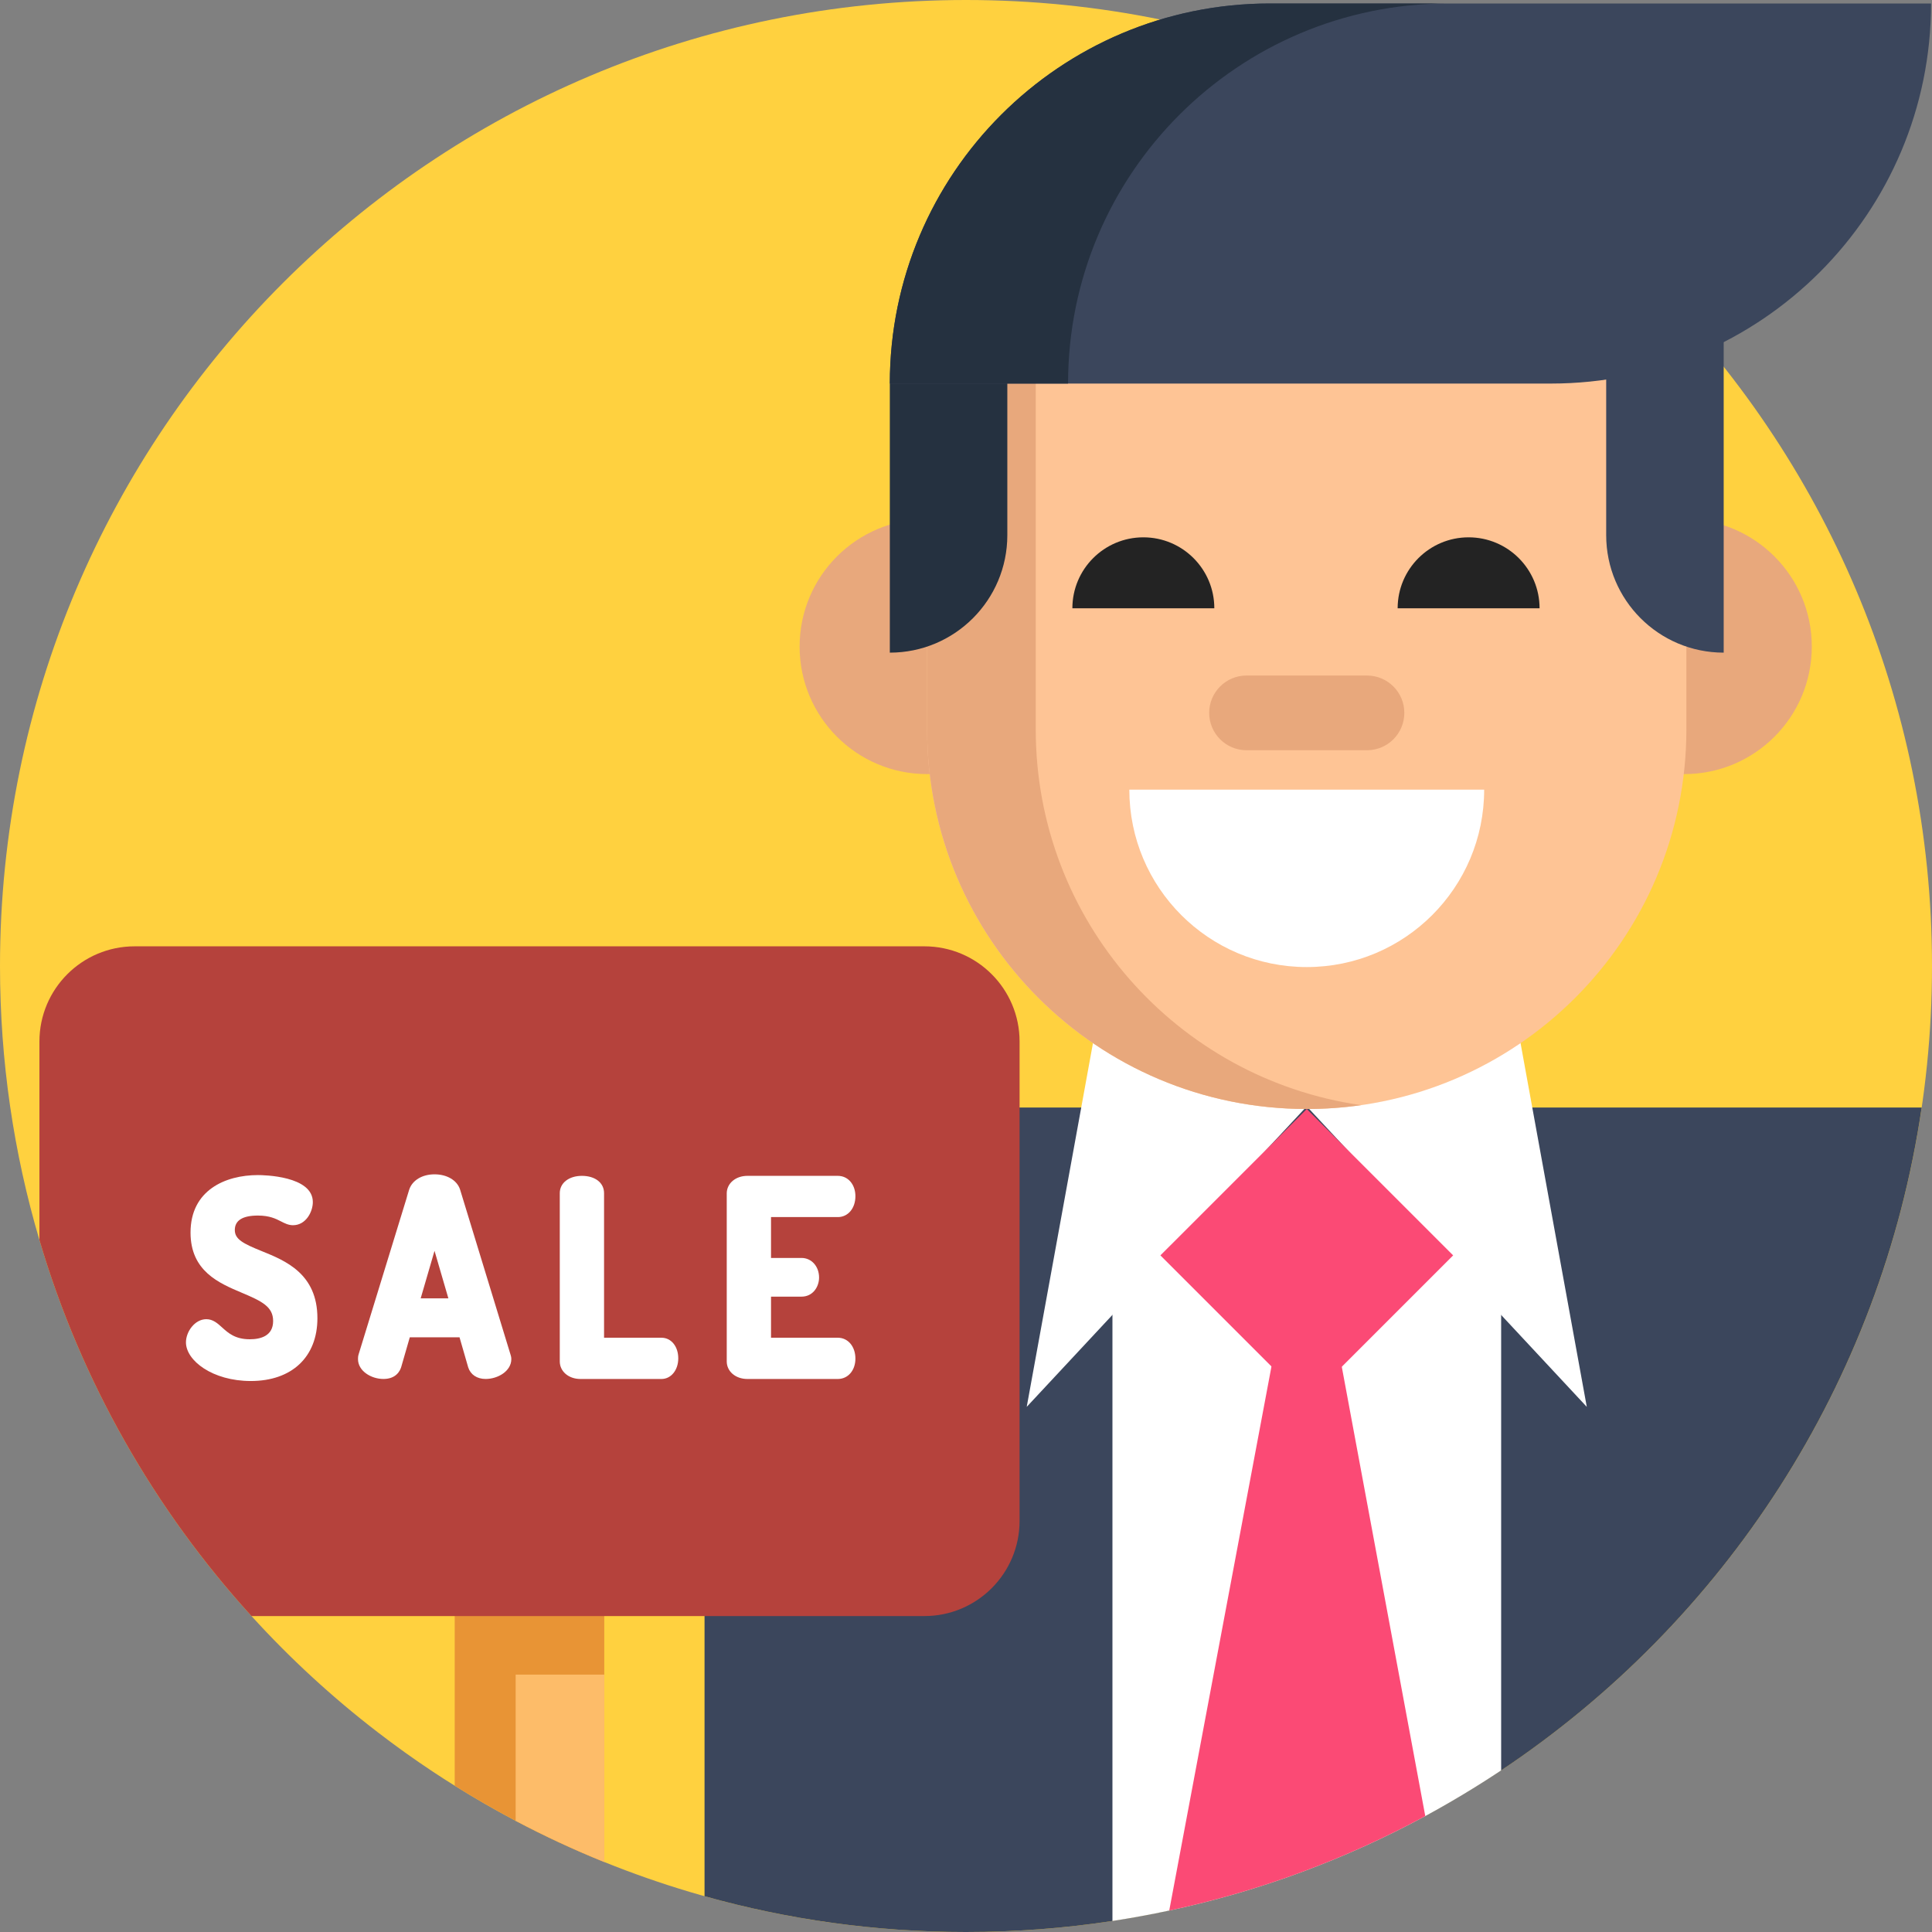
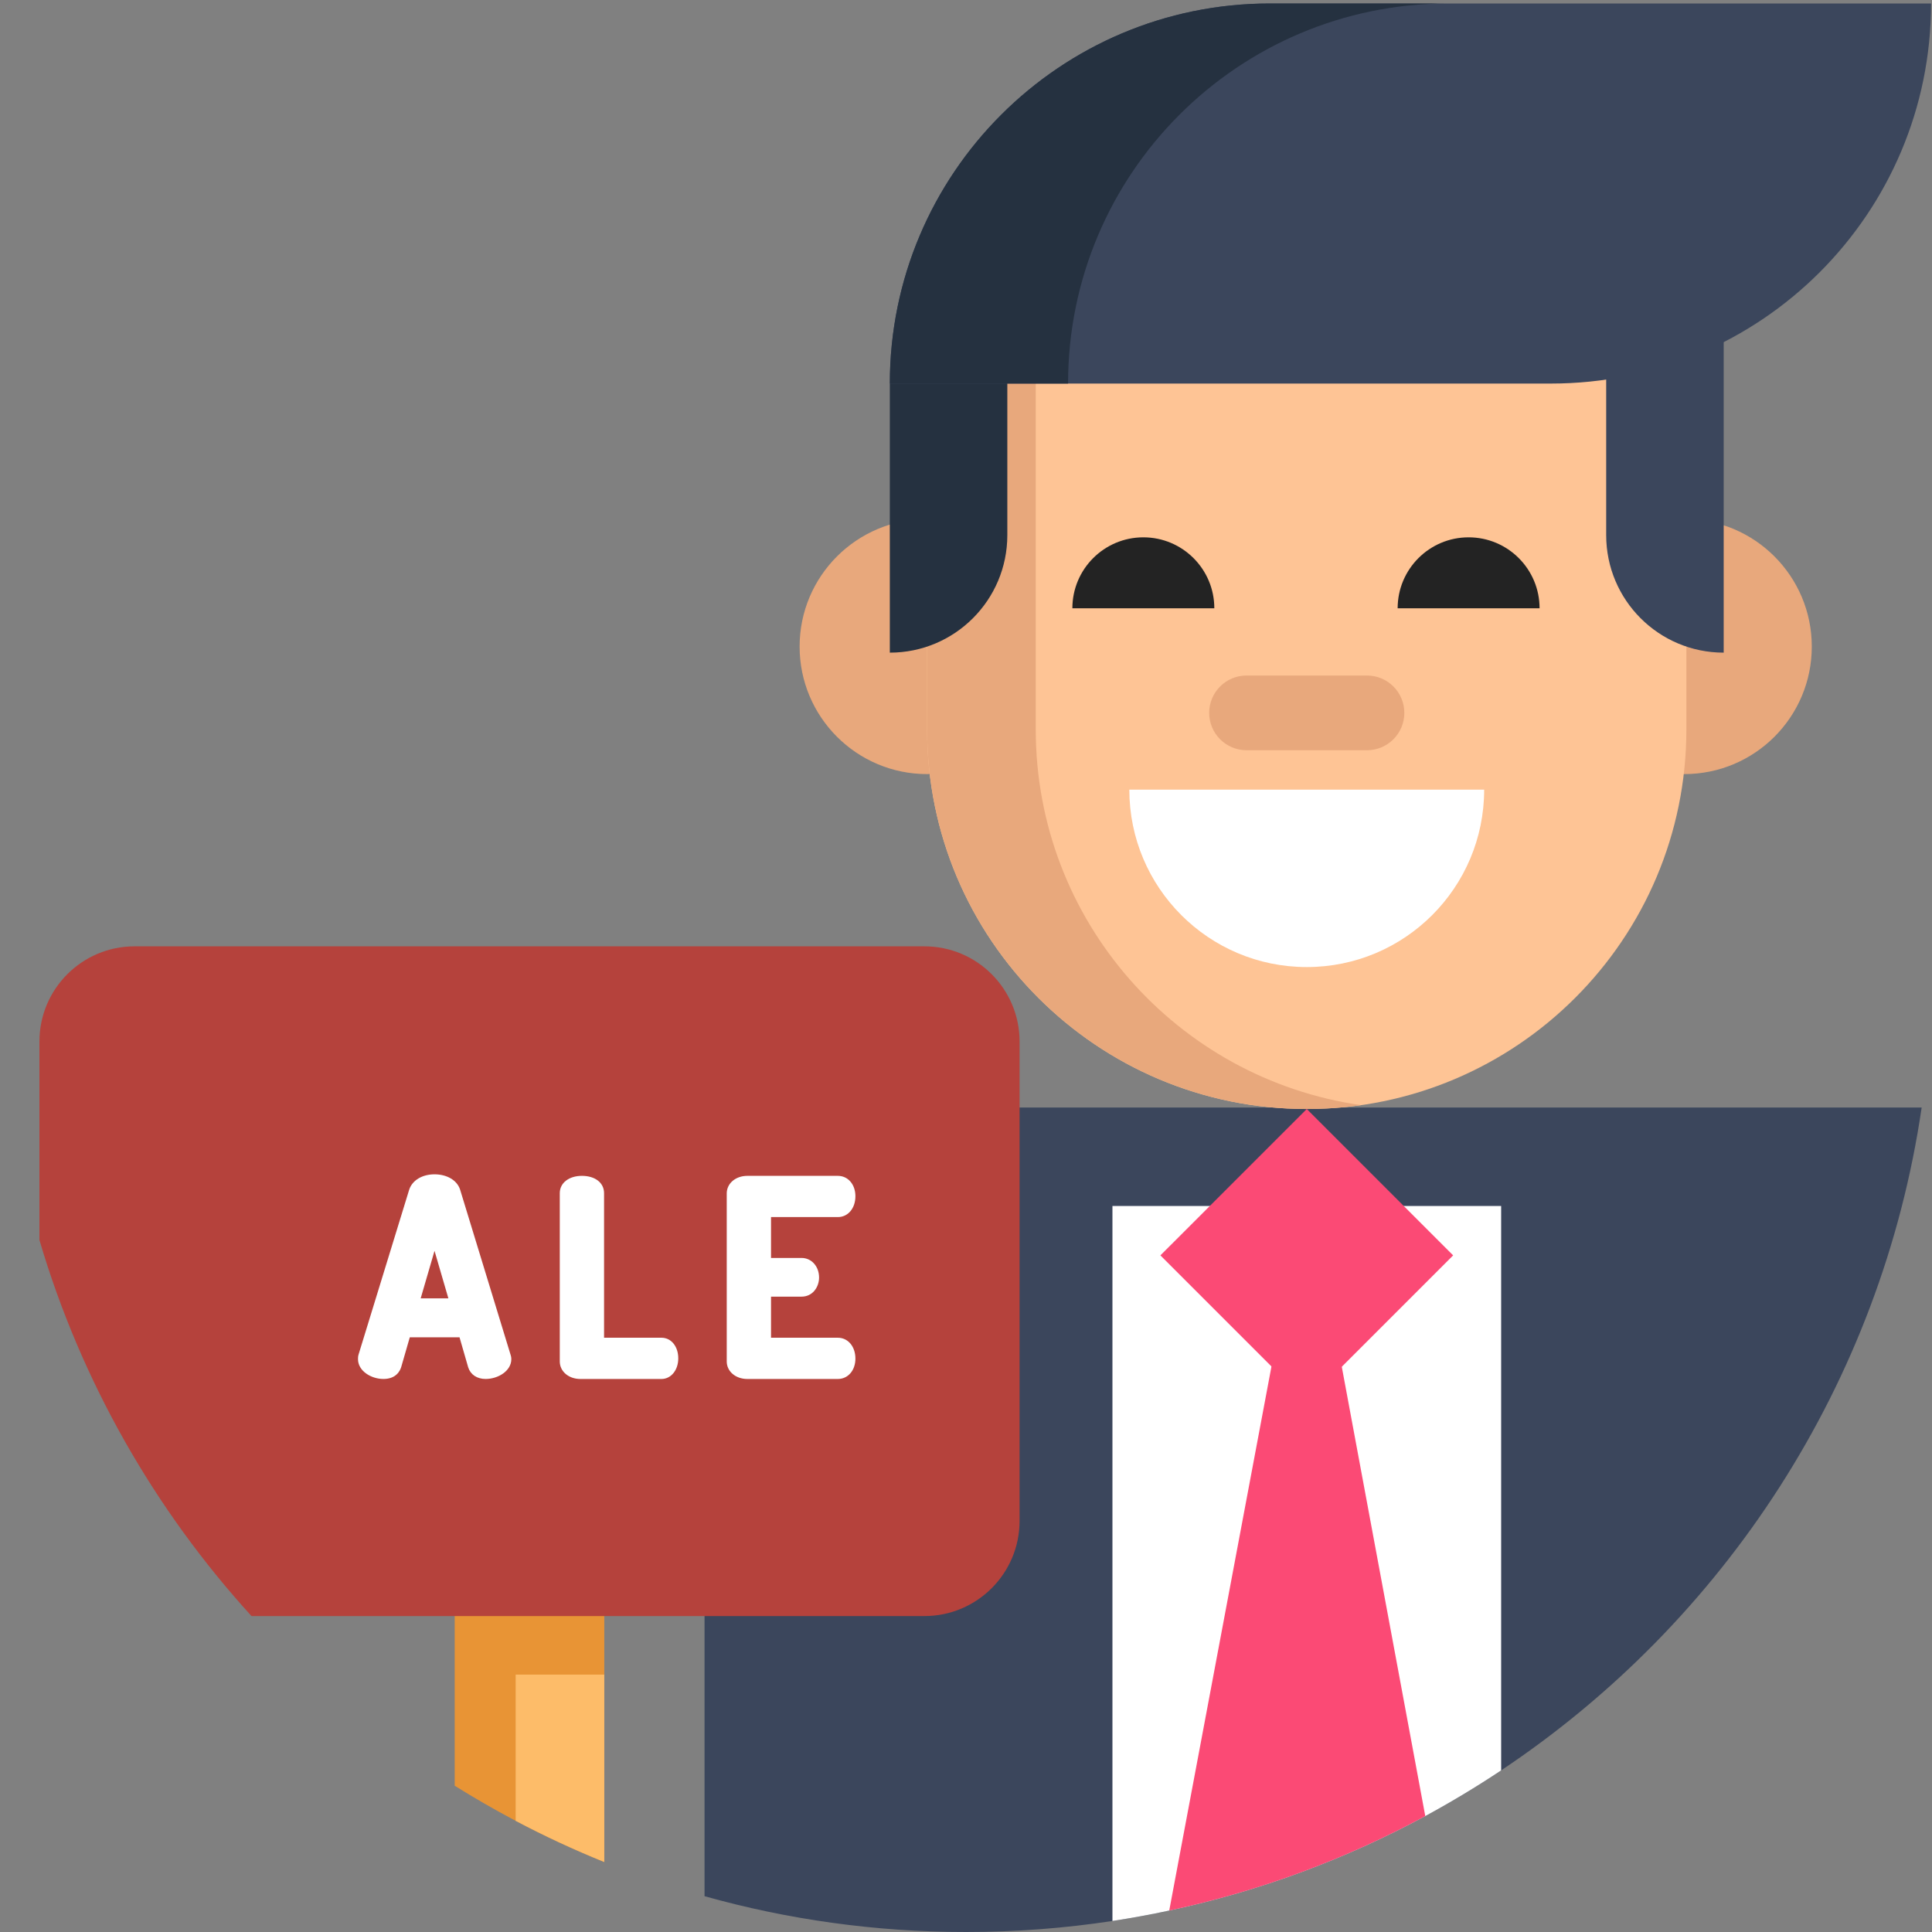
<svg xmlns="http://www.w3.org/2000/svg" width="100" height="100" viewBox="0 0 100 100" fill="none">
  <rect x="0" y="0" width="100" height="100" fill="#808080" stroke="none" />
  <g clip-path="url(#clip0)">
-     <path d="M100 50C100 77.614 77.614 100 50 100C43.38 100 37.061 98.714 31.277 96.377C29.708 95.743 28.176 95.031 26.69 94.245C26.657 94.227 26.622 94.21 26.59 94.192C25.549 93.639 24.531 93.051 23.535 92.428C23.159 92.194 22.788 91.955 22.418 91.71C21.437 91.061 20.48 90.375 19.549 89.659C17.198 87.851 15.01 85.839 13.018 83.647C8.004 78.143 4.204 71.514 2.041 64.184C0.712 59.688 0 54.927 0 50C0 22.386 22.386 0 50 0C77.614 0 100 22.386 100 50Z" fill="#FFD13F" />
    <path d="M99.465 57.325C97.367 71.624 89.216 83.955 77.698 91.635C71.765 95.59 64.934 98.31 57.579 99.429C55.108 99.806 52.577 100 50 100C45.31 100 40.771 99.355 36.467 98.147V57.325H99.465Z" fill="#3B465C" />
    <path d="M77.699 62.42V91.635C76.429 92.48 75.119 93.269 73.772 94C69.668 96.22 65.215 97.886 60.519 98.89C59.55 99.098 58.57 99.278 57.58 99.429V62.42H77.699Z" fill="white" />
-     <path d="M82.132 72.819L70.653 9.783C70.042 6.429 65.233 6.429 64.623 9.783L53.143 72.819L67.638 57.266L82.132 72.819Z" fill="white" />
    <path d="M47.988 40.067C51.633 40.067 54.588 37.112 54.588 33.467C54.588 29.822 51.633 26.867 47.988 26.867C44.343 26.867 41.388 29.822 41.388 33.467C41.388 37.112 44.343 40.067 47.988 40.067Z" fill="#E8A87C" />
    <path d="M87.178 40.067C90.823 40.067 93.778 37.112 93.778 33.467C93.778 29.822 90.823 26.867 87.178 26.867C83.533 26.867 80.578 29.822 80.578 33.467C80.578 37.112 83.533 40.067 87.178 40.067Z" fill="#E8A87C" />
    <path d="M67.637 57.403C56.785 57.403 47.987 48.605 47.987 37.753V12.528H87.287V37.752C87.287 48.605 78.49 57.403 67.637 57.403Z" fill="#FEC495" />
    <path d="M70.449 57.202C69.531 57.334 68.594 57.401 67.639 57.401C56.786 57.401 47.988 48.606 47.988 37.752V12.528H53.61V37.752C53.61 47.651 60.928 55.838 70.449 57.202Z" fill="#E8A87C" />
    <path d="M52.139 16.792L46.057 19.853V33.781C49.416 33.781 52.139 31.058 52.139 27.699V16.792Z" fill="#253140" />
    <path d="M83.136 6.078H89.218V33.781C85.859 33.781 83.136 31.058 83.136 27.699V6.078Z" fill="#3B465C" />
    <path d="M80.278 19.853H46.057C46.057 8.988 54.865 0.18 65.73 0.18H99.951C99.951 11.045 91.143 19.853 80.278 19.853Z" fill="#3B465C" />
    <path d="M74.956 0.18H65.73C54.865 0.18 46.057 8.988 46.057 19.853H55.283C55.283 8.988 64.091 0.18 74.956 0.18Z" fill="#253140" />
    <path d="M62.853 31.485C62.853 29.457 61.208 27.812 59.18 27.812C57.151 27.812 55.506 29.457 55.506 31.485" fill="#232323" />
    <path d="M79.688 31.485C79.688 29.457 78.044 27.812 76.015 27.812C73.986 27.812 72.342 29.457 72.342 31.485" fill="#232323" />
    <path d="M70.755 34.965H64.52C63.452 34.965 62.587 35.831 62.587 36.898C62.587 37.966 63.452 38.832 64.52 38.832H70.755C71.823 38.832 72.688 37.966 72.688 36.898C72.688 35.831 71.823 34.965 70.755 34.965Z" fill="#E8A87C" />
    <path d="M58.454 40.872C58.454 45.944 62.566 50.055 67.637 50.055C72.709 50.055 76.82 45.944 76.82 40.872" fill="white" />
    <path d="M67.639 57.402L60.062 64.978L67.639 72.554L75.215 64.978L67.639 57.402Z" fill="#FB4A75" />
    <path d="M73.772 94C69.668 96.22 65.215 97.886 60.519 98.89L67.372 62.421L67.639 60.998L67.904 62.421L73.772 94Z" fill="#FB4A75" />
    <path d="M31.277 77.253V96.378C29.708 95.743 28.175 95.031 26.69 94.245C26.657 94.227 26.622 94.21 26.59 94.192C25.549 93.639 24.531 93.051 23.535 92.429V77.253L31.277 77.253Z" fill="#E89435" />
    <path d="M31.278 86.677V96.377C29.708 95.743 28.176 95.031 26.69 94.245V86.677H31.278Z" fill="#FDBC69" />
    <path d="M52.773 53.908V78.721C52.773 81.441 50.567 83.647 47.847 83.647H13.018C8.004 78.143 4.204 71.514 2.041 64.184V53.908C2.041 51.188 4.247 48.982 6.967 48.982H47.847C50.567 48.982 52.773 51.188 52.773 53.908Z" fill="#B5423C" />
-     <path d="M13.548 64.758C12.579 64.366 12.154 64.144 12.154 63.666C12.154 63.169 12.556 62.917 13.349 62.917C13.956 62.917 14.282 63.085 14.544 63.219C14.733 63.316 14.928 63.417 15.165 63.417C15.835 63.417 16.192 62.721 16.192 62.218C16.192 60.861 13.64 60.822 13.349 60.822C11.664 60.822 9.862 61.604 9.862 63.797C9.862 65.793 11.334 66.414 12.517 66.913C13.552 67.35 14.137 67.633 14.137 68.375C14.137 69.156 13.48 69.32 12.928 69.32C12.171 69.32 11.812 68.995 11.495 68.708C11.264 68.498 11.024 68.281 10.679 68.281C10.085 68.281 9.625 68.925 9.625 69.48C9.625 70.426 11.003 71.481 12.981 71.481C15.108 71.481 16.429 70.235 16.429 68.23C16.429 65.923 14.764 65.25 13.548 64.758Z" fill="white" />
    <path d="M23.811 61.563C23.653 61.09 23.135 60.783 22.491 60.783C21.855 60.783 21.342 61.089 21.181 61.574L18.566 70.088C18.53 70.196 18.53 70.291 18.53 70.348C18.53 70.963 19.211 71.375 19.847 71.375C20.503 71.375 20.706 70.953 20.765 70.762L21.211 69.218H23.785L24.233 70.771C24.352 71.149 24.689 71.375 25.135 71.375C25.778 71.375 26.466 70.963 26.466 70.348C26.466 70.236 26.436 70.147 26.42 70.099L23.811 61.563ZM21.774 67.203L22.491 64.743L23.208 67.203H21.774Z" fill="white" />
    <path d="M34.238 69.241H31.266V61.758C31.266 61.222 30.806 60.862 30.12 60.862C29.445 60.862 28.974 61.23 28.974 61.758V70.467C28.974 70.985 29.433 71.376 30.041 71.376H34.238C34.733 71.376 35.107 70.917 35.107 70.309C35.107 69.69 34.742 69.241 34.238 69.241Z" fill="white" />
    <path d="M43.367 69.241H39.908V67.114H41.485C42.076 67.114 42.395 66.604 42.395 66.125C42.395 65.547 42.004 65.111 41.485 65.111H39.908V62.996H43.367C43.893 62.996 44.276 62.542 44.276 61.916C44.276 61.305 43.893 60.862 43.367 60.862H38.683C38.075 60.862 37.616 61.253 37.616 61.771V70.466C37.616 70.985 38.075 71.376 38.683 71.376H43.366C43.893 71.376 44.276 70.932 44.276 70.322C44.276 69.696 43.894 69.241 43.367 69.241Z" fill="white" />
  </g>
  <defs>
    <clipPath id="clip0">
      <rect width="100" height="100" fill="white" />
    </clipPath>
  </defs>
</svg>